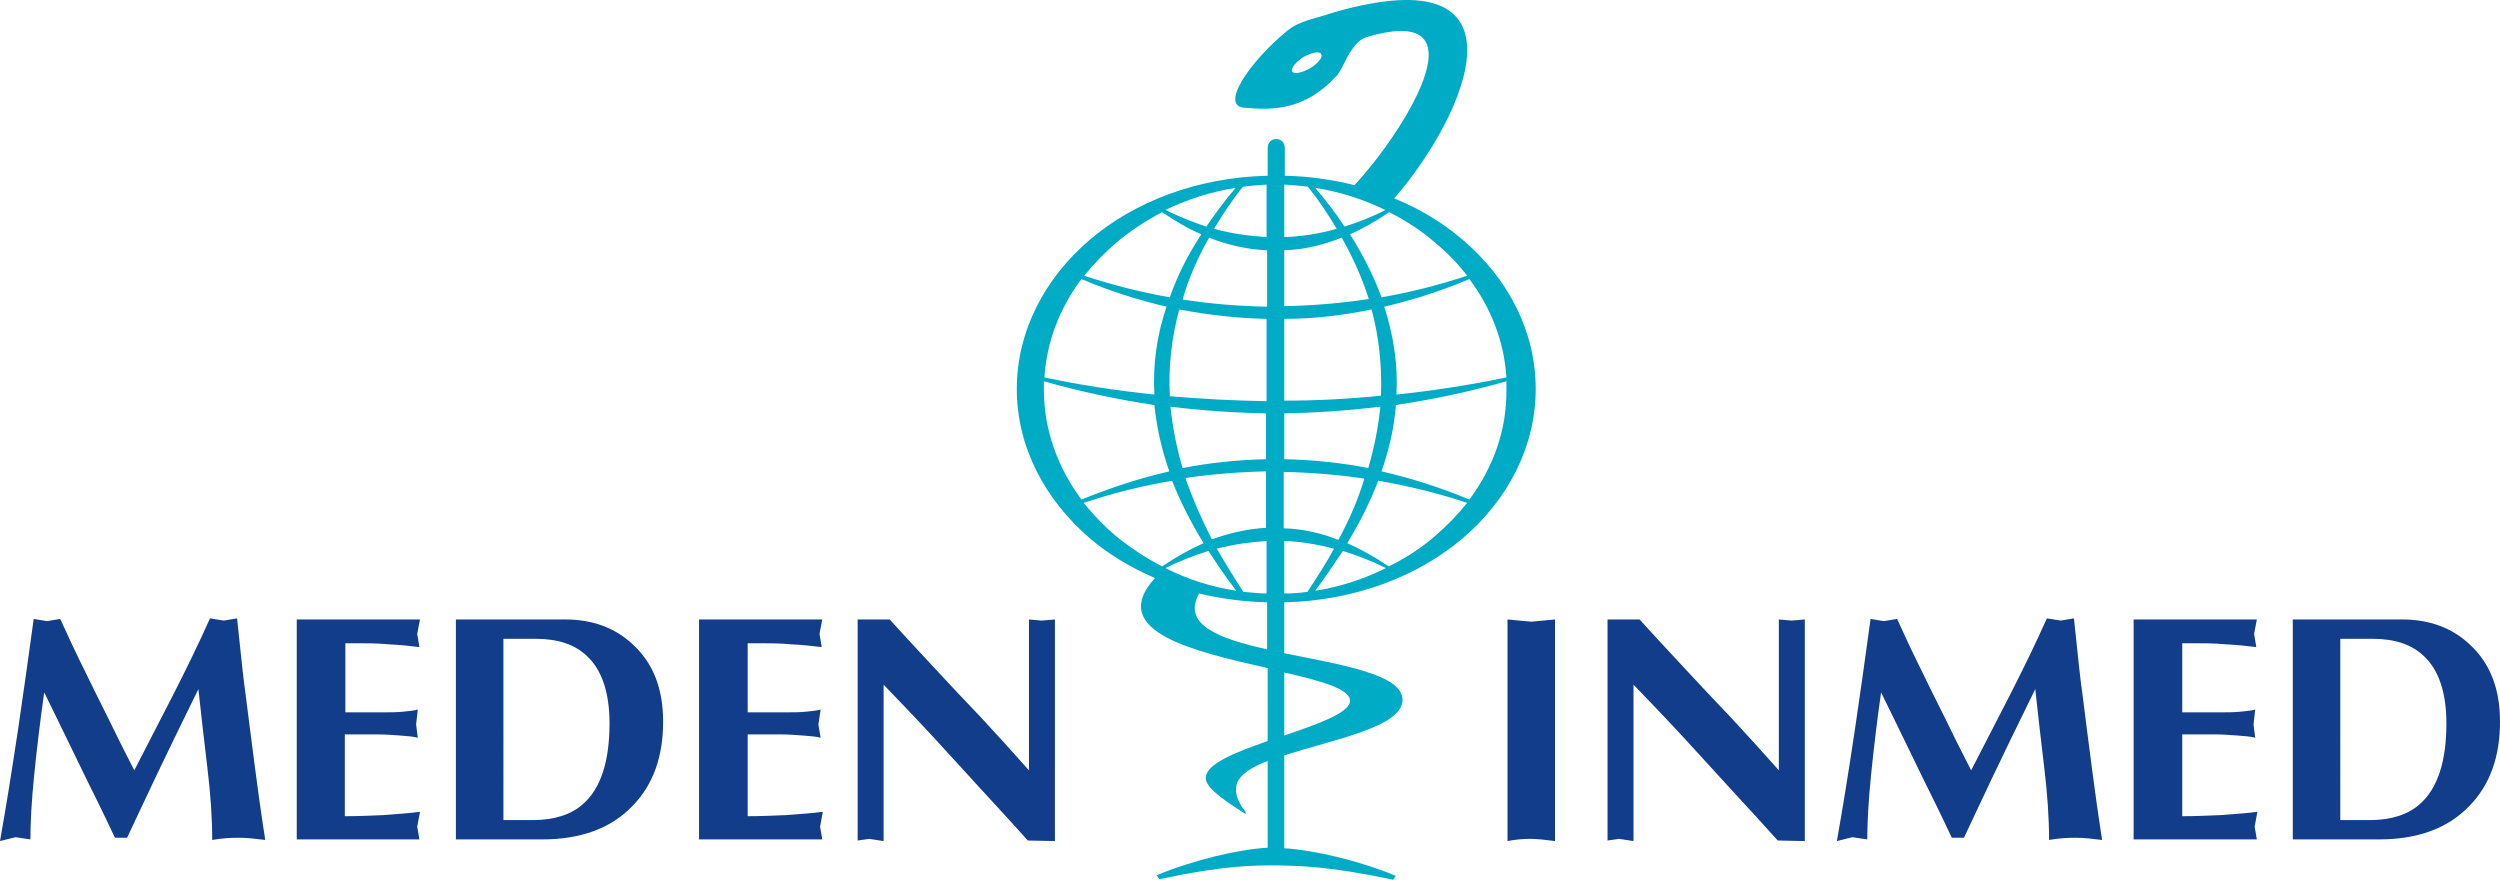
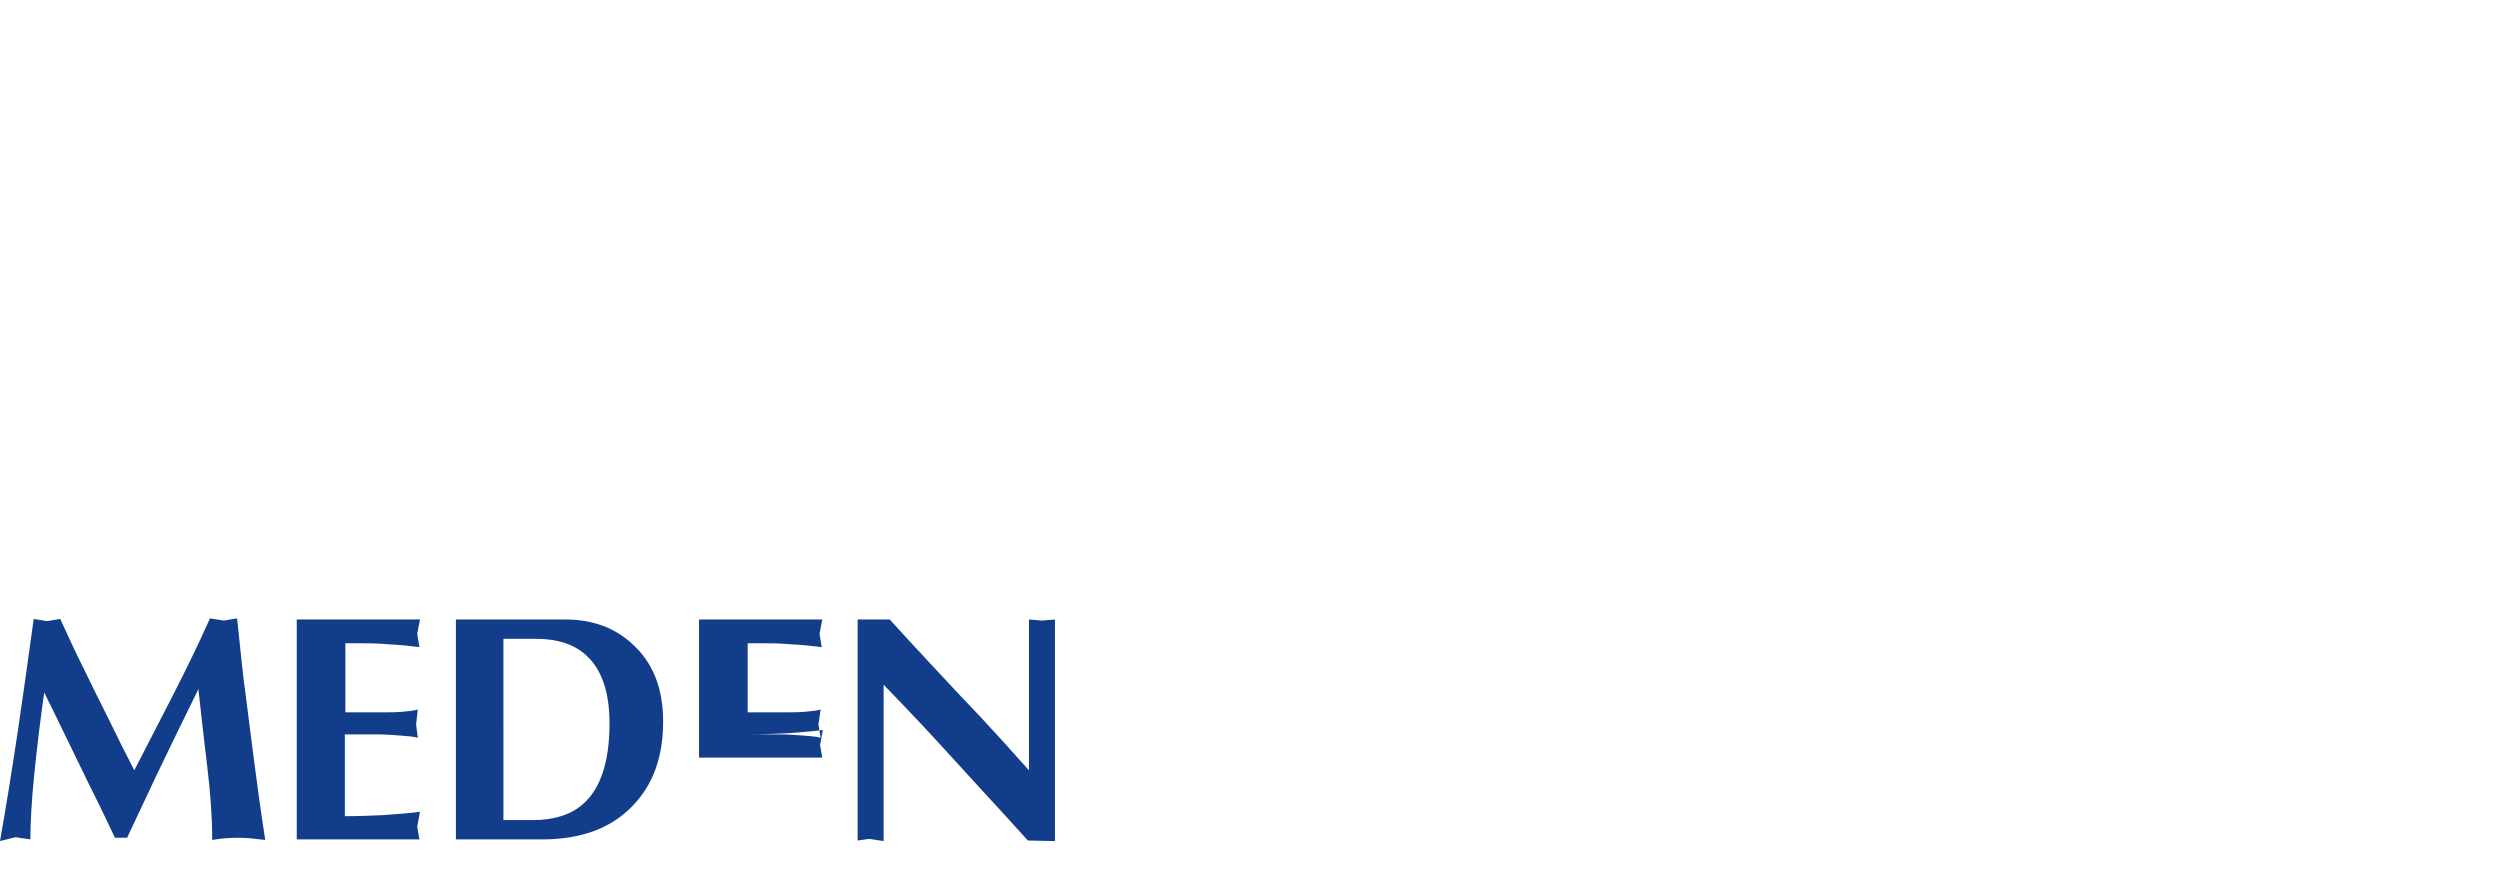
<svg xmlns="http://www.w3.org/2000/svg" version="1.1" id="Layer_1" x="0px" y="0px" style="enable-background:new 0 0 469.9 179;" xml:space="preserve" viewBox="8 9.9 452.4 159.2">
  <style type="text/css">
	.st0{fill-rule:evenodd;clip-rule:evenodd;fill:#123D8A;}
	.st1{fill-rule:evenodd;clip-rule:evenodd;fill:#00ABC5;}
</style>
  <g>
-     <path class="st0" d="M8,162.1c1-5.6,2.1-12.4,3.3-20.4c0.9-6,1.8-12.6,2.8-19.8l2.4,0.4l2.4-0.4c1.4,3.1,2.9,6.3,4.4,9.3   c0.7,1.5,2.2,4.5,4.5,9.1c1.1,2.3,2.6,5.3,4.5,9c2.3-4.5,4.6-8.9,6.9-13.4c2.5-4.9,4.8-9.6,6.8-14.1l2.5,0.4l2.4-0.4   c0.8,7.8,1.3,12.2,1.5,13.4c0.4,3.3,1,7.8,1.7,13.3c0.5,3.8,1.1,8.3,1.9,13.4c-1.6-0.2-3.2-0.4-4.8-0.4c-1.6,0-3.1,0.1-4.8,0.4   c0-4-0.3-8.4-0.9-13.3c-0.6-4.9-1.1-9.5-1.6-14c-0.5,1-2,4.1-4.4,9c-1.9,4-3.4,7-4.4,9.2c-1.6,3.3-2.9,6.2-4.1,8.7h-1.2h-1   c-2.3-4.9-4-8.3-5-10.3c-4.7-9.7-7.3-15-7.8-16c-0.7,4.9-1.3,9.9-1.8,14.8c-0.5,4.9-0.7,8.9-0.7,11.8l-2.7-0.4L8,162.1L8,162.1z    M61.7,161.8V122H84l-0.5,2.6l0.4,2.4c-1.6-0.2-3.4-0.4-5.5-0.5c-2.1-0.2-4.1-0.2-6-0.2h-1.9v12.5H78c0.7,0,1.7,0,2.8-0.1   c1.1-0.1,2.1-0.2,2.8-0.4l-0.3,2.7l0.3,2.4c-0.7-0.2-1.8-0.3-3.2-0.4c-1.4-0.1-2.7-0.2-3.9-0.2h-6.1v14.8c2.3,0,4.7-0.1,7-0.2   c2.3-0.2,4.5-0.3,6.6-0.6l-0.5,2.7l0.4,2.3H61.7L61.7,161.8z M90.5,161.8V122h19.8c4.9,0,9,1.5,12.2,4.5c3.7,3.4,5.5,8,5.5,14   c0,6.3-1.8,11.4-5.5,15.2c-3.9,4.1-9.4,6.1-16.4,6.1H90.5L90.5,161.8z M99.1,158.3h5.4c3.8,0,6.9-1,9-2.9c3.2-2.8,4.8-7.7,4.8-14.6   c0-5.6-1.4-9.7-4.1-12.2c-2.2-2.1-5.3-3.1-9.2-3.1h-5.9V158.3L99.1,158.3z M134.5,161.8V122h22.3l-0.5,2.6l0.4,2.4   c-1.6-0.2-3.4-0.4-5.5-0.5c-2.1-0.2-4.1-0.2-6-0.2h-1.9v12.5h7.6c0.7,0,1.7,0,2.8-0.1c1.1-0.1,2.1-0.2,2.8-0.4l-0.4,2.7l0.4,2.4   c-0.7-0.2-1.8-0.3-3.2-0.4c-1.4-0.1-2.7-0.2-3.9-0.2h-6.1v14.8c2.3,0,4.7-0.1,7-0.2c2.3-0.2,4.5-0.3,6.6-0.6l-0.5,2.7l0.4,2.3   H134.5L134.5,161.8z M163.2,162v-40h5.8c1.7,1.9,4.5,4.9,8.3,9c2.7,2.9,5.4,5.8,8.1,8.6c2.7,2.9,5.6,6.1,8.8,9.7V122l2.3,0.2   l2.4-0.2v40.1l-4.9-0.1c-2.8-3.1-5.6-6.2-8.4-9.2c-2.7-3-5.6-6.1-8.5-9.3c-3.6-3.9-6.7-7.1-9.2-9.7v28.3l-2.6-0.4L163.2,162   L163.2,162z" />
-     <path class="st0" d="M280.8,122l4.3,0.4l4.3-0.4v40.1c-1.6-0.2-3.1-0.4-4.5-0.4c-1.2,0-2.6,0.1-4.1,0.4V122L280.8,122z M298.9,162   v-40h5.8c1.7,1.9,4.5,4.9,8.3,9c2.7,2.9,5.4,5.8,8.1,8.6c2.7,2.9,5.6,6.1,8.8,9.7V122l2.3,0.2l2.4-0.2v40.1l-4.9-0.1   c-2.8-3.1-5.6-6.2-8.4-9.2c-2.7-3-5.6-6.1-8.5-9.3c-3.6-3.9-6.7-7.1-9.2-9.7v28.3l-2.6-0.4L298.9,162L298.9,162z M340.4,162.1   c1-5.6,2.1-12.4,3.3-20.4c0.9-6,1.8-12.6,2.8-19.8l2.4,0.4l2.4-0.4c1.4,3.1,2.9,6.3,4.4,9.3c0.7,1.5,2.2,4.5,4.5,9.1   c1.1,2.3,2.6,5.3,4.5,9c2.3-4.5,4.6-8.9,6.9-13.4c2.5-4.9,4.8-9.6,6.8-14.1l2.5,0.4l2.4-0.4c0.8,7.8,1.3,12.2,1.5,13.4   c0.4,3.3,1,7.8,1.7,13.3c0.5,3.8,1.1,8.3,1.9,13.4c-1.6-0.2-3.2-0.4-4.8-0.4c-1.6,0-3.1,0.1-4.8,0.4c0-4-0.3-8.4-0.9-13.3   c-0.6-4.9-1.1-9.5-1.6-14c-0.5,1-2,4.1-4.4,9c-1.9,4-3.4,7-4.4,9.2c-1.6,3.3-2.9,6.2-4.1,8.7h-1.2h-1c-2.3-4.9-4-8.3-5-10.3   c-4.7-9.7-7.3-15-7.8-16c-0.7,4.9-1.3,9.9-1.8,14.8c-0.5,4.9-0.7,8.9-0.7,11.8l-2.7-0.4L340.4,162.1L340.4,162.1z M394.1,161.8V122   h22.3l-0.5,2.6l0.4,2.4c-1.6-0.2-3.4-0.4-5.5-0.5c-2.1-0.2-4.1-0.2-6-0.2h-1.9v12.5h7.6c0.7,0,1.7,0,2.8-0.1   c1.1-0.1,2.1-0.2,2.8-0.4l-0.3,2.7l0.3,2.4c-0.7-0.2-1.8-0.3-3.2-0.4c-1.4-0.1-2.7-0.2-3.9-0.2h-6.1v14.8c2.3,0,4.7-0.1,7-0.2   c2.3-0.2,4.5-0.3,6.6-0.6l-0.5,2.7l0.4,2.3H394.1L394.1,161.8z M422.9,161.8V122h19.8c4.9,0,9,1.5,12.2,4.5c3.7,3.4,5.5,8,5.5,14   c0,6.3-1.8,11.4-5.5,15.2c-3.9,4.1-9.4,6.1-16.4,6.1H422.9L422.9,161.8z M431.5,158.3h5.4c3.8,0,6.9-1,9-2.9   c3.2-2.8,4.8-7.7,4.8-14.6c0-5.6-1.4-9.7-4.1-12.2c-2.2-2.1-5.3-3.1-9.2-3.1h-5.9V158.3L431.5,158.3z" />
-     <path class="st1" d="M225,117.3c-3.2,5.6,3.6,8.2,12.3,10.1v-8.5C233,118.8,228.8,118.2,225,117.3L225,117.3z M259.4,48.3   c-2.4,1.6-4.8,3-7.1,4c2.4,3.8,4.3,7.6,5.7,11.4c5.2-0.9,10.3-2.2,15.5-3.9c-1.6-2.1-3.5-4.1-5.7-5.9   C265.3,51.7,262.4,49.8,259.4,48.3L259.4,48.3z M250.8,52.9c-3.5,1.4-7,2.2-10.4,2.3v10.1c5.1-0.1,10.2-0.5,15.3-1.3   C254.5,60.3,252.9,56.6,250.8,52.9L250.8,52.9z M237.2,55.2c-3.5-0.2-6.9-0.9-10.4-2.3c-2.1,3.7-3.7,7.4-4.8,11.2   c5.1,0.8,10.2,1.2,15.3,1.3V55.2L237.2,55.2z M225.4,52.3c-2.4-1-4.7-2.4-7.1-4c-3.1,1.6-5.9,3.5-8.4,5.6c-2.1,1.8-4,3.8-5.7,5.9   c5.2,1.7,10.3,3,15.5,3.9C221,59.9,222.9,56.1,225.4,52.3L225.4,52.3z M218.9,47.9c2.5,1.2,4.9,2.2,7.4,3c1.6-2.3,3.3-4.7,5.3-7   C227.1,44.6,222.8,46,218.9,47.9L218.9,47.9z M227.7,51.3c3.2,0.9,6.4,1.3,9.5,1.5v-9.5c-1.5,0.1-2.9,0.2-4.3,0.4   C230.9,46.2,229.2,48.8,227.7,51.3L227.7,51.3z M240.4,52.8c3.2-0.1,6.3-0.6,9.5-1.5c-1.5-2.5-3.2-5.1-5.2-7.6   c-1.4-0.2-2.9-0.3-4.3-0.4V52.8L240.4,52.8z M251.3,50.9c2.5-0.8,4.9-1.7,7.4-3c-3.9-1.9-8.2-3.3-12.7-4   C248,46.2,249.8,48.6,251.3,50.9L251.3,50.9z M259.3,112.4c-2.5-1.7-5-3.1-7.5-4.2c2.3-3.8,4.2-7.6,5.6-11.3   c5.3,0.9,10.7,2.2,16.1,4c-1.7,2.1-3.6,4.1-5.7,5.9C265.3,109,262.4,110.9,259.3,112.4L259.3,112.4z M250.2,107.6   c-3.3-1.3-6.6-2-9.9-2.1V95.3c4.9,0.1,9.7,0.5,14.6,1.2C253.8,100.2,252.2,103.9,250.2,107.6L250.2,107.6z M237.2,105.4   c-3.3,0.2-6.6,0.9-9.9,2.1c-1.9-3.7-3.5-7.4-4.8-11.1c4.9-0.7,9.8-1.1,14.6-1.2V105.4L237.2,105.4z M225.8,108.2   c-2.5,1.1-5,2.5-7.5,4.2c-3.1-1.6-5.9-3.5-8.5-5.6c-2.1-1.8-4-3.8-5.7-5.9c5.4-1.8,10.7-3.1,16-4   C221.6,100.7,223.5,104.4,225.8,108.2L225.8,108.2z M218.9,112.7c2.6-1.3,5.2-2.3,7.8-3.1c1.5,2.4,3.2,4.8,5,7.2   C227.2,116.1,222.8,114.7,218.9,112.7L218.9,112.7z M228.2,109.2c3-0.8,6-1.2,9-1.4v9.5c-1.4,0-2.8-0.2-4.2-0.3   C231.3,114.4,229.7,111.8,228.2,109.2L228.2,109.2z M240.4,107.8c3,0.1,6,0.6,9,1.4c-1.4,2.6-3.1,5.2-4.8,7.8   c-1.4,0.2-2.8,0.3-4.2,0.3V107.8L240.4,107.8z M251,109.6c2.6,0.8,5.2,1.8,7.8,3.1c-4,2-8.3,3.4-12.8,4.1   C247.8,114.4,249.4,112,251,109.6L251,109.6z M273.9,100.3c-5.3-2.2-10.6-3.9-15.9-5.1c1.4-4,2.3-8,2.6-12c6.6-1,13.3-2.4,20-4.3   c0,0.5,0,1,0,1.5C280.7,87.7,278.2,94.5,273.9,100.3L273.9,100.3z M255.6,94.6c-5.1-1-10.2-1.5-15.2-1.6v-8.3   c5.8-0.1,11.5-0.5,17.4-1.2C257.4,87.2,256.7,90.9,255.6,94.6L255.6,94.6z M237.2,93c-5,0.1-10.1,0.6-15.2,1.6   c-1.1-3.7-1.8-7.4-2.2-11.1c5.8,0.7,11.6,1.1,17.3,1.2V93L237.2,93z M219.6,95.2c-5.2,1.2-10.5,2.9-15.9,5.1   c-4.3-5.8-6.8-12.6-6.8-19.9c0-0.5,0-1,0-1.5c6.7,1.9,13.4,3.3,20,4.3C217.3,87.2,218.2,91.2,219.6,95.2L219.6,95.2z M273.9,60.4   c-5.2,2.2-10.3,3.8-15.4,5c1.7,5.3,2.5,10.6,2.2,15.9c6.6-0.7,13.2-1.7,19.9-3.1C280.2,71.7,277.8,65.6,273.9,60.4L273.9,60.4z    M256.2,65.9c-5.3,1.1-10.5,1.7-15.8,1.7v14.8c5.8,0,11.7-0.3,17.5-0.9C258.1,76.3,257.6,71.1,256.2,65.9L256.2,65.9z M237.2,67.6   c-5.2-0.1-10.5-0.7-15.8-1.7c-1.4,5.2-2,10.5-1.7,15.7c5.8,0.5,11.7,0.8,17.5,0.9V67.6L237.2,67.6z M219.1,65.4   c-5.1-1.2-10.2-2.8-15.4-5c-3.9,5.2-6.3,11.3-6.7,17.8c6.6,1.4,13.2,2.4,19.9,3.1C216.6,76,217.3,70.7,219.1,65.4L219.1,65.4z    M243.9,20.2c1.5-0.8,2.9-1.1,3.2-0.5c0.3,0.6-0.6,1.7-2.1,2.6c-1.5,0.8-2.9,1.1-3.2,0.5C241.6,22.2,242.5,21.1,243.9,20.2   L243.9,20.2z M260.1,169.1l0.5-0.7c-6.7-2.8-15-4.7-20.2-5v-16.8c8.9-2.9,21.3-5.1,21.4-10c0.1-4.7-11.2-6.4-21.4-8.5v-9.2   c12.8-0.3,24.2-4.7,32.3-11.6c8.1-6.9,13.2-16.5,13.2-27c0-10.5-5-20-13.2-27c-3.5-3-7.7-5.6-12.4-7.5   c13.1-15.1,25.7-44.1-10.8-33.7c-3.8,1.3-6.3,1.5-8.6,3.4c-6.6,5.4-12.4,13.7-7.6,13.9c5.4,0.5,11,0.3,16.6-5.8   c1.1-1.3,1.6-3.2,2.8-4.8c0.9-1.2,1.5-1.9,3-2.3c21.6-6.2,5.6,18.2-2.6,26.9c-4-1-8.2-1.6-12.6-1.7v-5c0-2.2-3.1-2.2-3.1,0v5   c-12.8,0.3-24.1,4.7-32.2,11.6c-8.1,6.9-13.2,16.5-13.2,27c0,10.5,5.1,20,13.2,27c3.4,2.9,7.4,5.3,11.8,7.2   c-8.8,9.7,7.2,13.3,20.4,16.3V144c-5.7,2-10.9,4-11.2,6.5c-0.2,1.7,2.6,3.8,7.2,6.7v-0.4c-1.8-2.2-2-4-1.5-5.3   c0.7-1.6,2.7-2.8,5.5-3.9v15.7c-5.3,0.3-13.4,2.2-20.1,5l0.5,0.7c11.7-2.5,17-2.5,21.3-2.5C243.1,166.6,248.4,166.6,260.1,169.1   L260.1,169.1z M240.4,143c6.1-2.1,11.9-4.1,11.9-6.3c0-2.1-5.2-3.6-11.9-5.1V143L240.4,143z" />
+     <path class="st0" d="M8,162.1c1-5.6,2.1-12.4,3.3-20.4c0.9-6,1.8-12.6,2.8-19.8l2.4,0.4l2.4-0.4c1.4,3.1,2.9,6.3,4.4,9.3   c0.7,1.5,2.2,4.5,4.5,9.1c1.1,2.3,2.6,5.3,4.5,9c2.3-4.5,4.6-8.9,6.9-13.4c2.5-4.9,4.8-9.6,6.8-14.1l2.5,0.4l2.4-0.4   c0.8,7.8,1.3,12.2,1.5,13.4c0.4,3.3,1,7.8,1.7,13.3c0.5,3.8,1.1,8.3,1.9,13.4c-1.6-0.2-3.2-0.4-4.8-0.4c-1.6,0-3.1,0.1-4.8,0.4   c0-4-0.3-8.4-0.9-13.3c-0.6-4.9-1.1-9.5-1.6-14c-0.5,1-2,4.1-4.4,9c-1.9,4-3.4,7-4.4,9.2c-1.6,3.3-2.9,6.2-4.1,8.7h-1.2h-1   c-2.3-4.9-4-8.3-5-10.3c-4.7-9.7-7.3-15-7.8-16c-0.7,4.9-1.3,9.9-1.8,14.8c-0.5,4.9-0.7,8.9-0.7,11.8l-2.7-0.4L8,162.1L8,162.1z    M61.7,161.8V122H84l-0.5,2.6l0.4,2.4c-1.6-0.2-3.4-0.4-5.5-0.5c-2.1-0.2-4.1-0.2-6-0.2h-1.9v12.5H78c0.7,0,1.7,0,2.8-0.1   c1.1-0.1,2.1-0.2,2.8-0.4l-0.3,2.7l0.3,2.4c-0.7-0.2-1.8-0.3-3.2-0.4c-1.4-0.1-2.7-0.2-3.9-0.2h-6.1v14.8c2.3,0,4.7-0.1,7-0.2   c2.3-0.2,4.5-0.3,6.6-0.6l-0.5,2.7l0.4,2.3H61.7L61.7,161.8z M90.5,161.8V122h19.8c4.9,0,9,1.5,12.2,4.5c3.7,3.4,5.5,8,5.5,14   c0,6.3-1.8,11.4-5.5,15.2c-3.9,4.1-9.4,6.1-16.4,6.1H90.5L90.5,161.8z M99.1,158.3h5.4c3.8,0,6.9-1,9-2.9c3.2-2.8,4.8-7.7,4.8-14.6   c0-5.6-1.4-9.7-4.1-12.2c-2.2-2.1-5.3-3.1-9.2-3.1h-5.9V158.3L99.1,158.3z M134.5,161.8V122h22.3l-0.5,2.6l0.4,2.4   c-1.6-0.2-3.4-0.4-5.5-0.5c-2.1-0.2-4.1-0.2-6-0.2h-1.9v12.5h7.6c0.7,0,1.7,0,2.8-0.1c1.1-0.1,2.1-0.2,2.8-0.4l-0.4,2.7l0.4,2.4   c-0.7-0.2-1.8-0.3-3.2-0.4c-1.4-0.1-2.7-0.2-3.9-0.2h-6.1c2.3,0,4.7-0.1,7-0.2c2.3-0.2,4.5-0.3,6.6-0.6l-0.5,2.7l0.4,2.3   H134.5L134.5,161.8z M163.2,162v-40h5.8c1.7,1.9,4.5,4.9,8.3,9c2.7,2.9,5.4,5.8,8.1,8.6c2.7,2.9,5.6,6.1,8.8,9.7V122l2.3,0.2   l2.4-0.2v40.1l-4.9-0.1c-2.8-3.1-5.6-6.2-8.4-9.2c-2.7-3-5.6-6.1-8.5-9.3c-3.6-3.9-6.7-7.1-9.2-9.7v28.3l-2.6-0.4L163.2,162   L163.2,162z" />
  </g>
</svg>